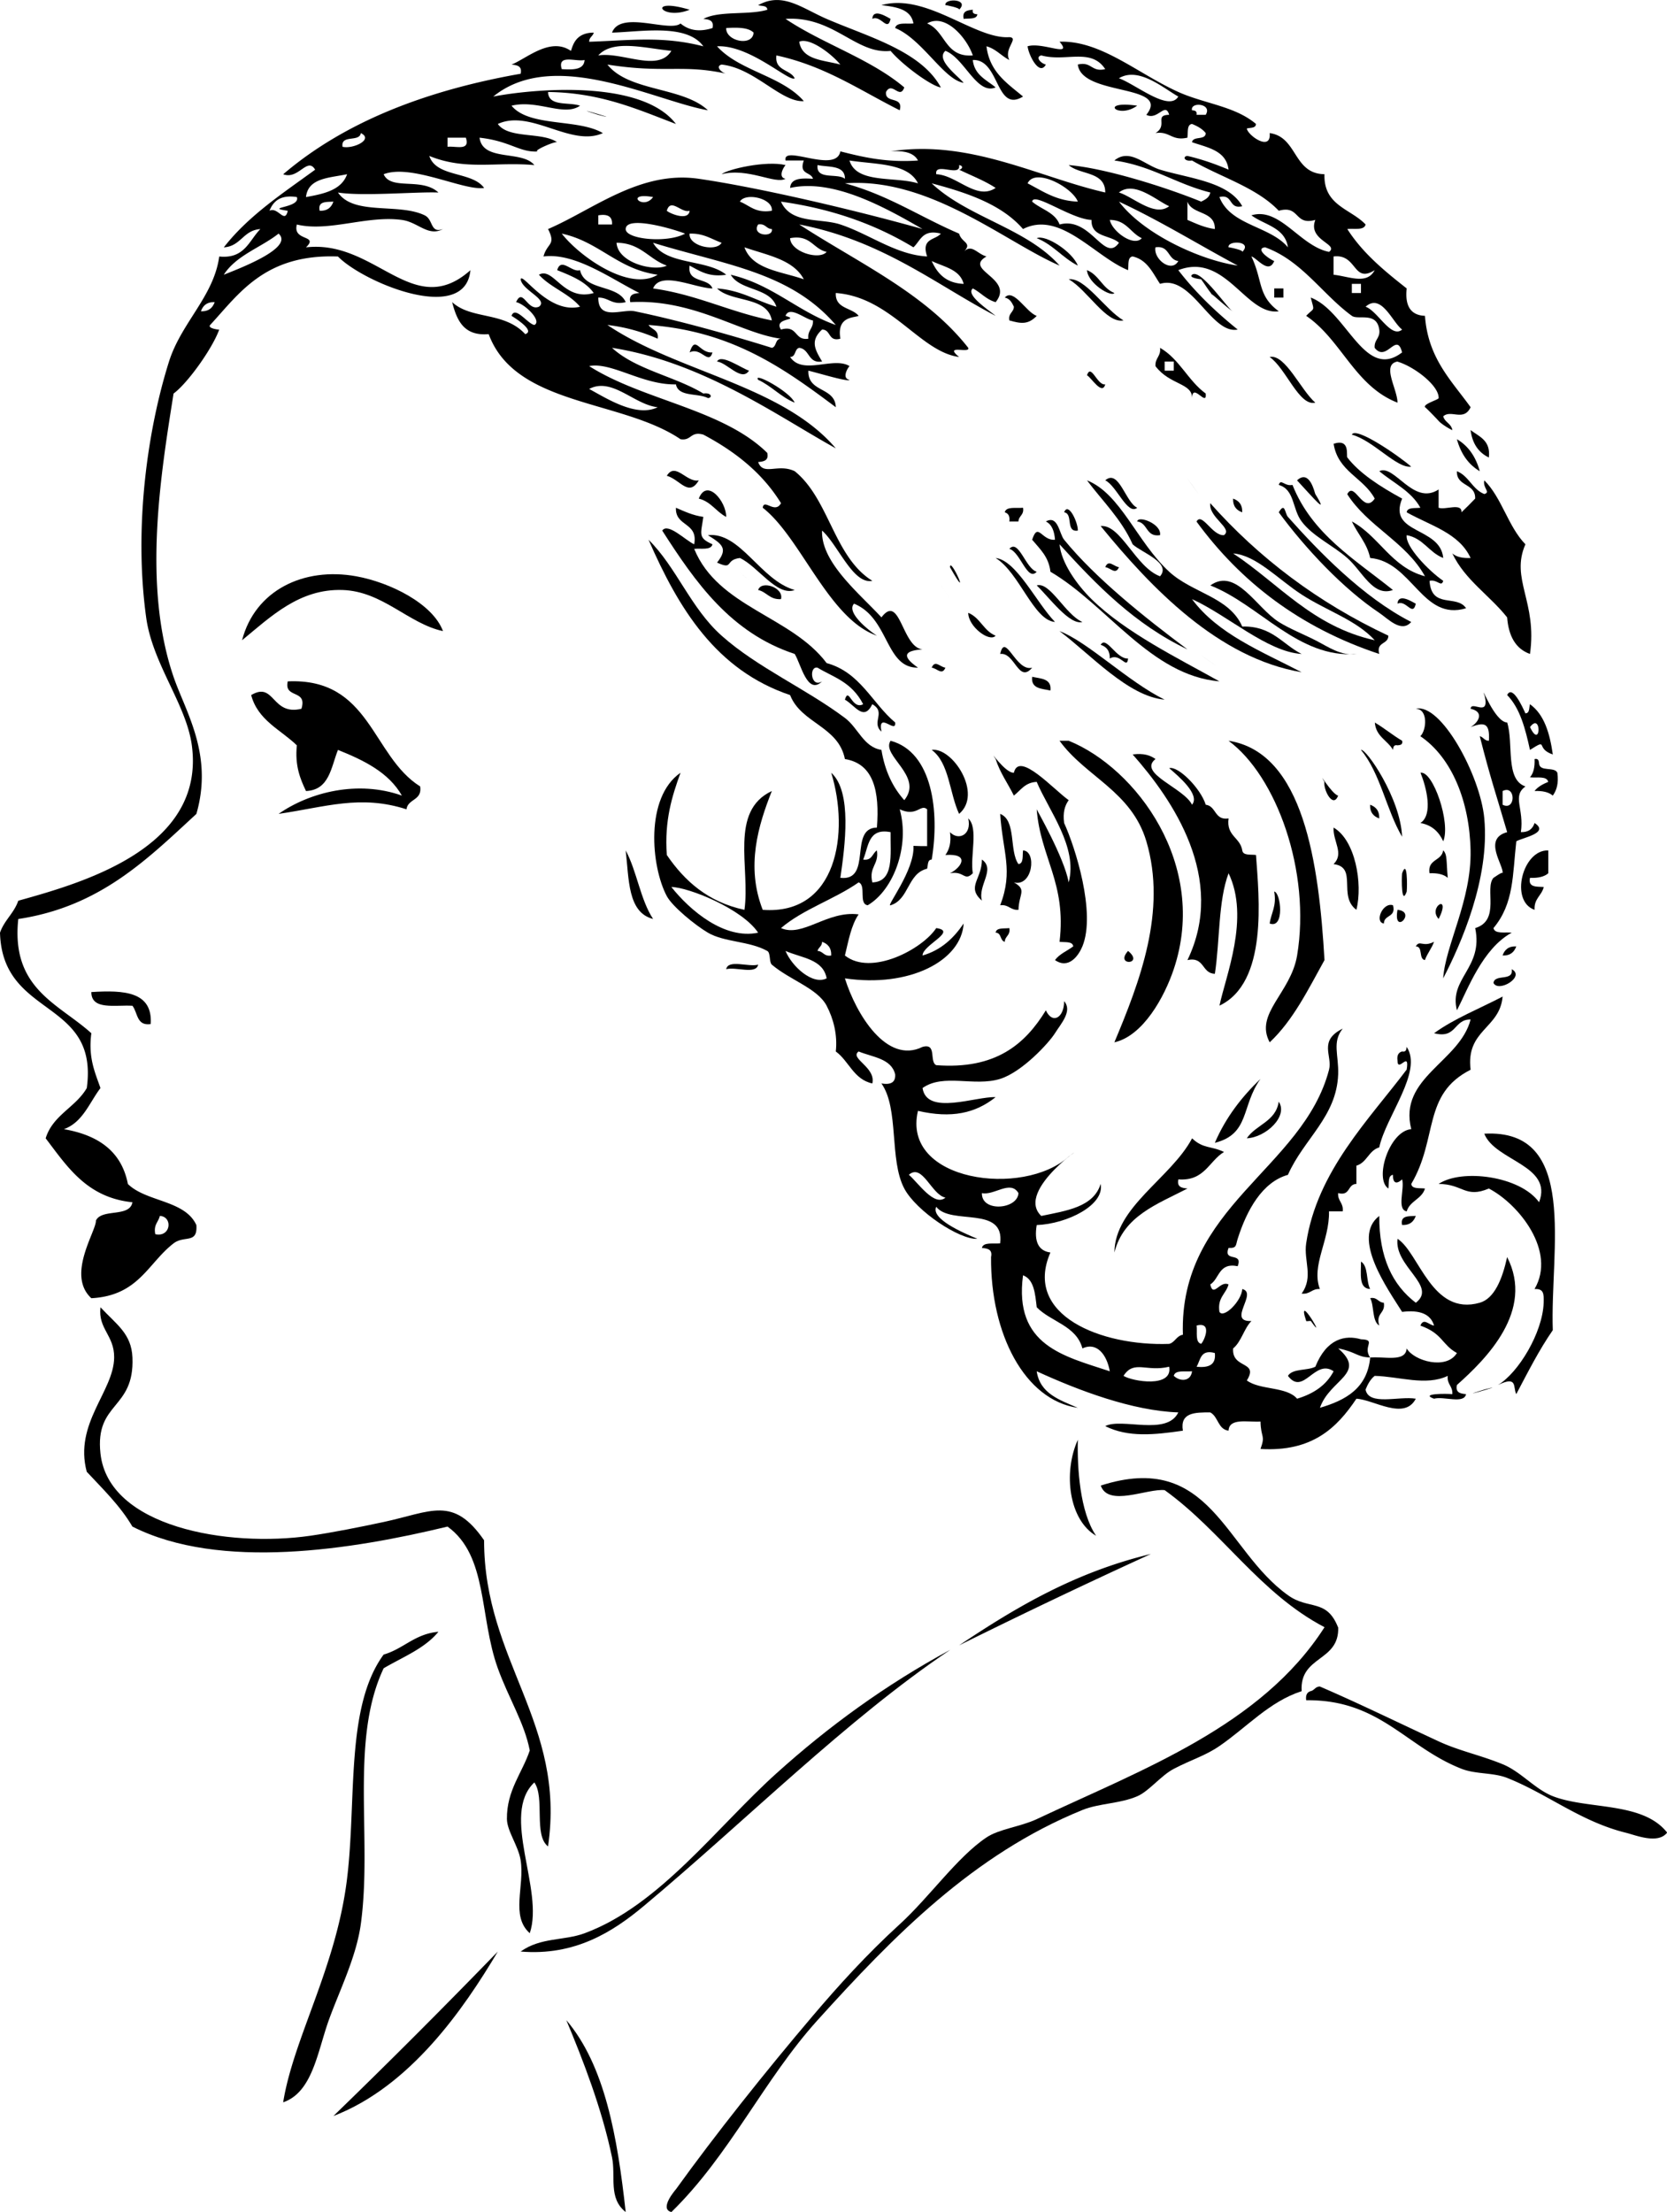
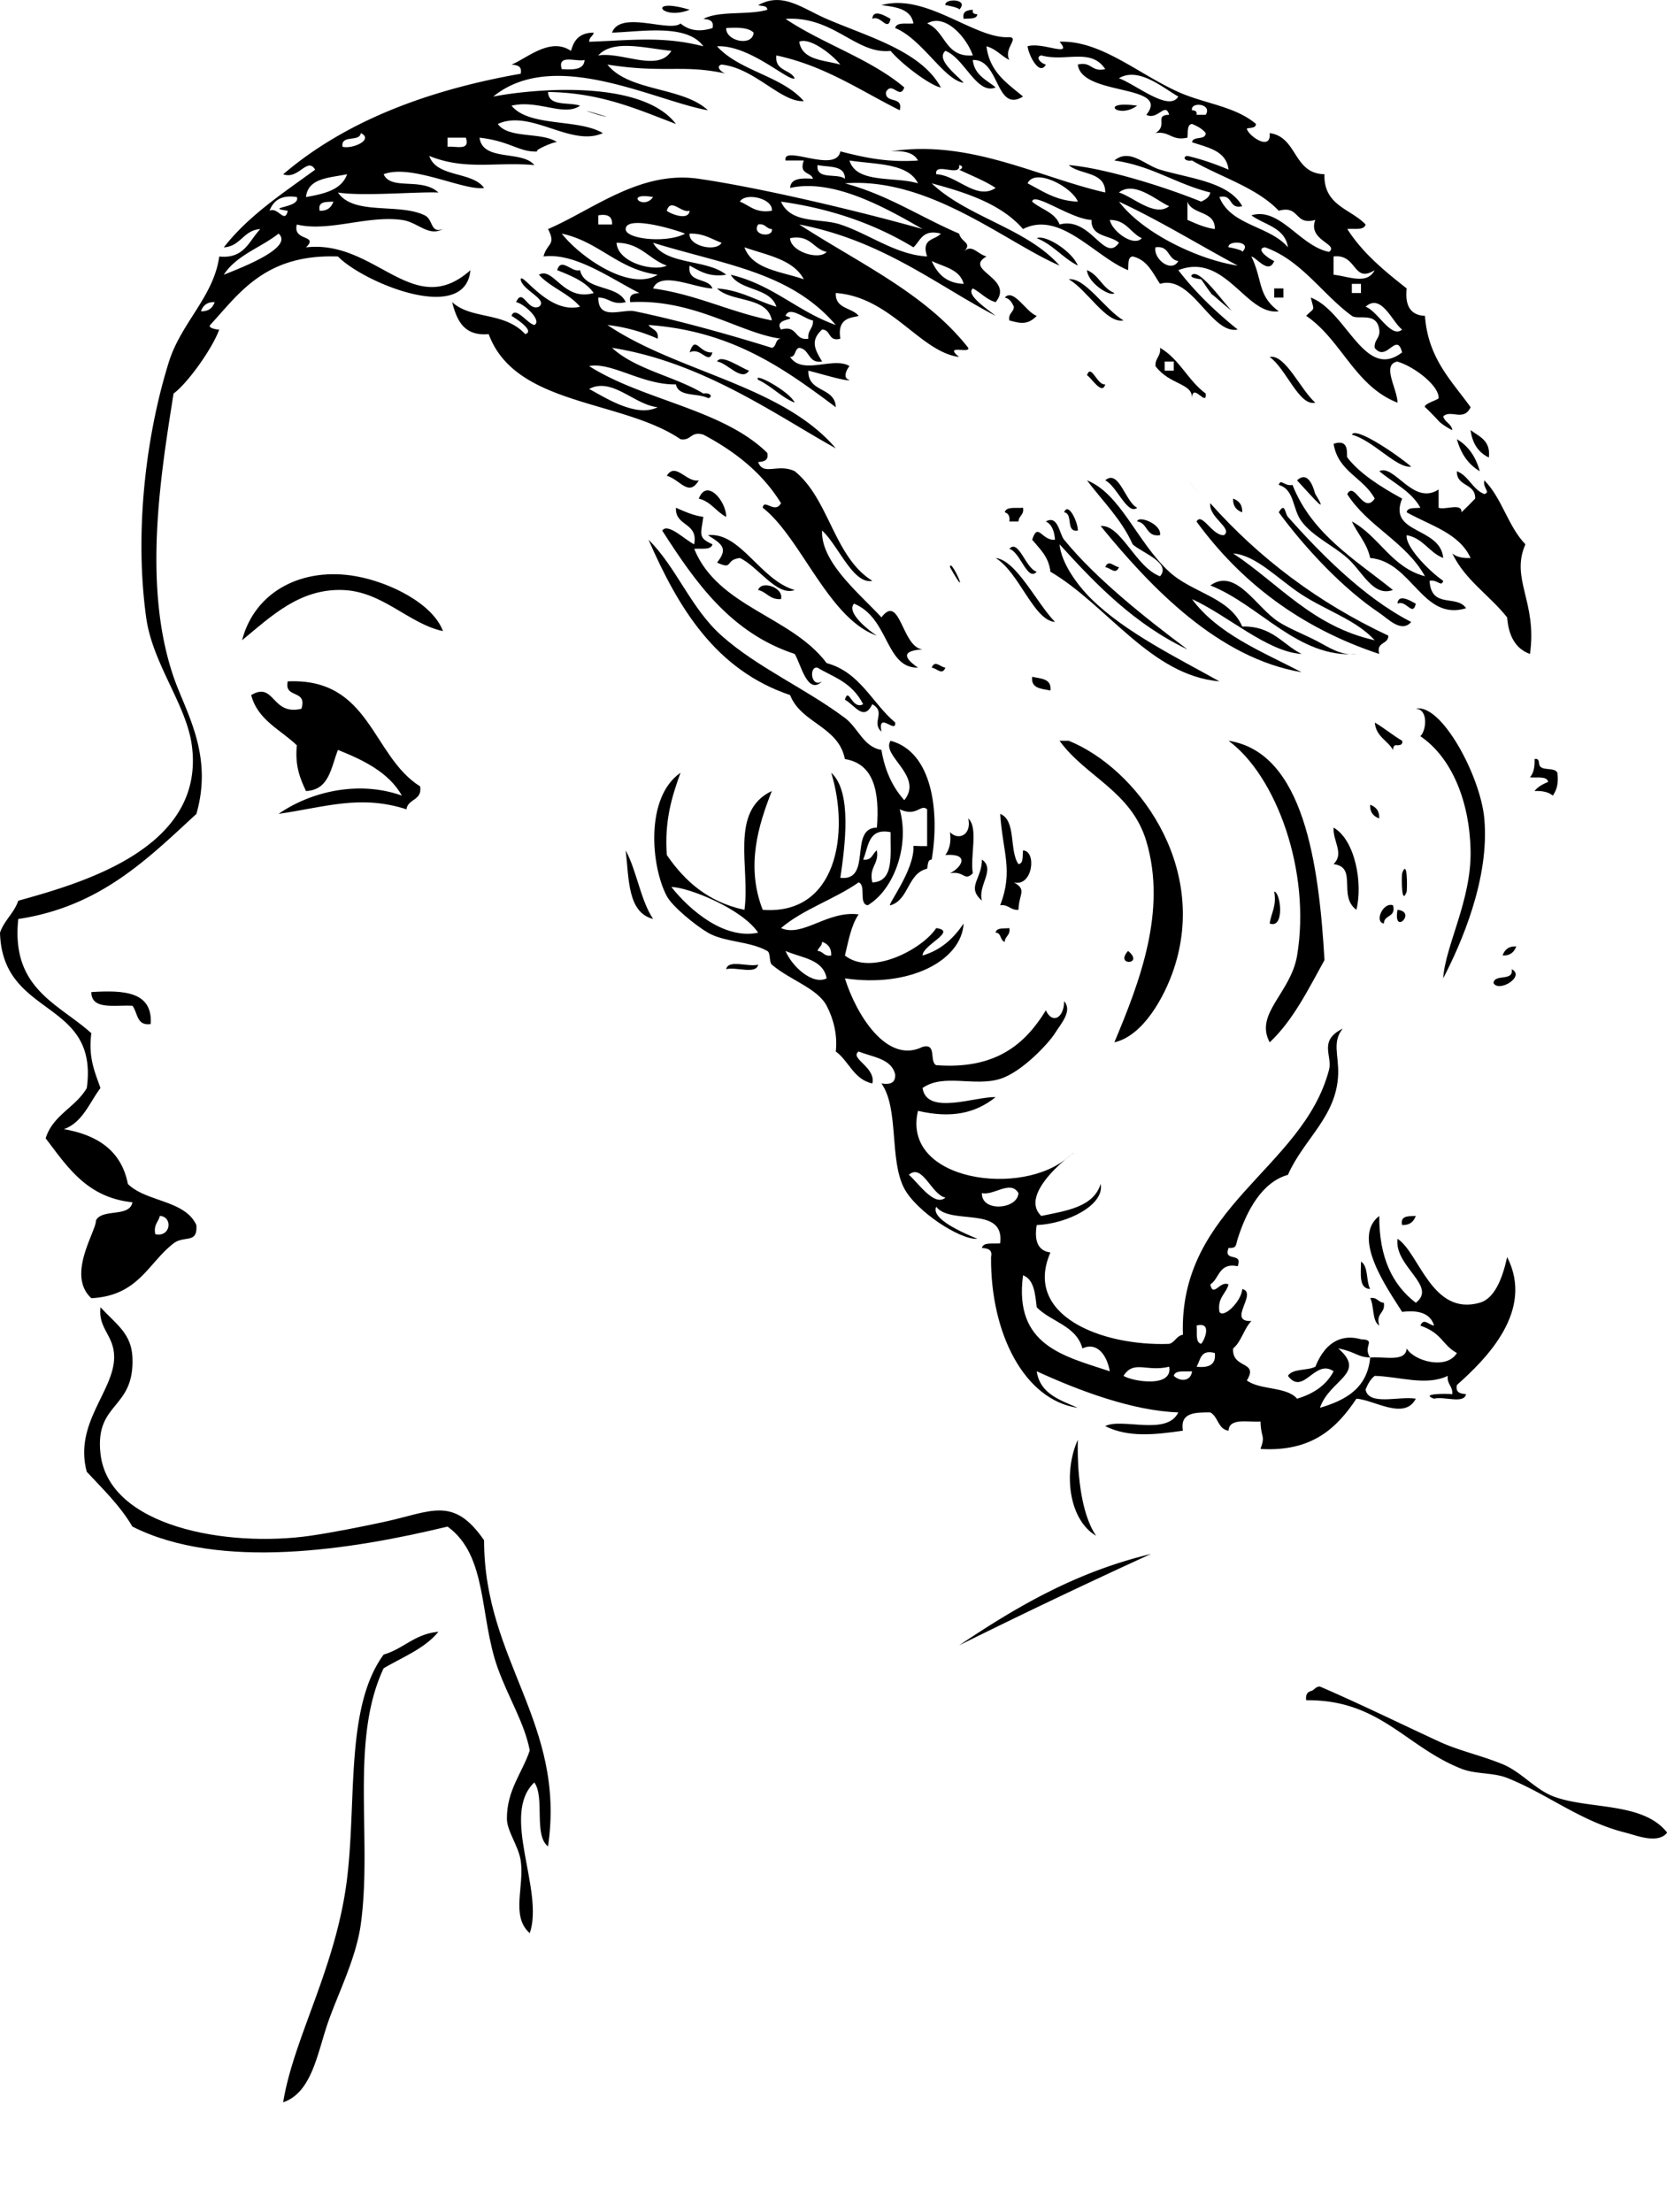
<svg xmlns="http://www.w3.org/2000/svg" viewBox="0 0 144.178 191.235">
  <g clip-rule="evenodd" fill-rule="evenodd">
    <path d="M81.767.446c-.111-.627 2.134-.553 1.185.396.152-.152-1.19-.423-1.185-.396zM59.646.842c-2.449.989-3.797-1.141 0 0zM83.347 1.632c-.145-.672.309-.745.791-.79-.074.336.152.373.394.396-.063.462-.721.332-1.185.394zM75.446 1.632c.06-.983 1.338-.116 1.58 0-.26 1.182-.843-.378-1.58 0zM98.356 9.137c-1.682 1.21-3.376-.484 0 0zM110.21 24.938h.79v.79h-.79v-.79zM127.19 37.183c.746.571 1.752.883 1.58 2.37-.89-.422-1.43-1.199-1.58-2.37zM126.01 37.973c.997.583 1.634 1.527 1.976 2.766-1-.585-1.64-1.529-1.98-2.766zM57.672 41.133c.753-1.23 1.715.618 2.765.396-.869 1.483-1.62-.075-2.765-.396zM62.807 44.688c-.869-.448-1.312-1.321-2.37-1.58.702-1.816 2.389.266 2.37 1.58zM106.65 43.108c.485.172.812.505.789 1.185-.48-.172-.81-.506-.79-1.185zM86.901 44.292c.122-.536.989-.327 1.58-.395.111.638-.373.68-.396 1.185h-.789c.065-.458-.087-.702-.395-.79zM95.592 49.033c.29-.704.719-.057 1.185 0-.29.703-.718.057-1.185 0zM38.314 54.563c-2.982-.64-5.212-3.443-8.688-3.555-3.715-.12-6.18 2.276-8.69 4.345 1.125-4.315 5.323-6.354 9.875-5.53 2.943.532 6.62 2.369 7.503 4.74zM117.32 56.538c-5.021.412-8.379-4.257-12.64-5.924 2.222-1.588 3.972 1.928 5.925 3.16.909.573 2.173 1.075 3.161 1.58 1.13.575 2.21 1.376 3.56 1.184zM67.547 51.798c-.984.061-1.224-.621-1.976-.79.286-.883 2.252-.192 1.976.79zM120.87 52.193c.06-.982 1.337-.116 1.58 0-.26 1.183-.84-.378-1.58 0zM80.582 57.723c.289-.704.718-.057 1.185 0-.289.703-.719.057-1.185 0zM89.271 58.513c.756.166 1.701.143 1.58 1.185-.753-.166-1.699-.143-1.58-1.185zM24.887 58.908c7.168-.322 7.246 6.445 11.454 9.084.187 1.241-1.063 1.044-1.186 1.976-4.004-1.289-7.021-.19-11.06.396 2.701-1.881 6.852-2.936 10.666-1.58-1.151-2.011-3.276-3.045-5.531-3.951-.6 1.508-.742 3.471-2.765 3.555-.509-1.07-.968-2.193-.791-3.95-1.404-1.36-3.371-2.157-3.95-4.345 2.043-1.214 1.747 1.811 4.346 1.185.54-1.724-1.529-.84-1.183-2.37zM122.45 61.278c2.166-.532 5.58 5.749 5.926 9.48.482 5.22-2.035 10.898-3.556 13.825.184-2.848 2.456-6.751 2.369-11.06-.083-4.203-1.608-8.023-4.344-9.875.54-.507.69-2.361-.4-2.37zM118.9 62.463c.831.487 1.541 1.094 2.371 1.58.072.336-.154.373-.396.395-.336-.073-.373.154-.396.395-.47-.836-1.48-1.147-1.57-2.37zM106.26 64.043c6.497 1.01 7.809 10.625 8.295 18.96-1.411 2.539-2.702 5.198-4.739 7.111-1.344-2.477 1.822-4.248 2.37-7.506 1.21-7.255-1.79-15.519-5.93-18.565zM91.642 64.043h.791c5.797 2.342 12.12 10.705 9.084 19.75-.81 2.412-2.651 5.763-5.135 6.321 2.19-5.225 4.558-11.356 2.765-17.381-1.295-4.34-5.265-5.579-7.508-8.69zM132.72 65.623c.336-.072.372.154.395.395.061.731 1.338.243 1.58.79.126.917-.063 1.517-.395 1.976-.353-.307-.893-.425-1.58-.396.289-.369.718-.599 1.185-.79-.122-.536-.988-.328-1.58-.396.31-.35.43-.89.4-1.579zM118.5 69.574c.485.172.81.505.789 1.185-.48-.173-.81-.507-.79-1.185zM86.506 70.364c1.416.559.761 3.19 1.58 4.344.463-.063.335-.72.396-1.185 1.201.047.845 3.178-.791 2.765 1.154.64.435.973.396 2.371-.708.05-.832-.483-1.58-.395 1.152-3.018.218-4.549-.001-7.9zM83.742 70.758c.906.805.143 3.28.396 4.74-.755.742-.716-.234-1.976 0 1.011-.501 1.763-1.731-.396-1.58.331-.458.521-1.058.396-1.974.739.775 1.902.228 1.58-1.186zM115.34 71.548c1.877 1.074 2.541 4.836 1.974 7.11-1.628-1.198.142-3.695-1.974-3.951.94-.926-.06-1.939 0-3.159zM54.116 73.523c.969 1.795 1.269 4.261 2.369 5.925-2.208-.556-2.08-3.448-2.369-5.925zM84.926 74.313c1.211.856-.379 2.223 0 3.555-1.365-1.207-.006-1.823 0-3.555zM121.27 75.498c.454-1.278.446 1.061.396 1.58-.46 1.279-.45-1.06-.4-1.58z" />
    <path d="M110.21 77.078c.571.096.918 3.251-.395 2.765.12-.927.62-1.482.39-2.765zM120.48 78.264c.289 1.078-.785.794-.789 1.58-.84-.125-.09-1.873.79-1.58zM120.87 78.659c1.71.164-.41 2.292 0 0zM86.111 80.633c.063-.463.72-.333 1.186-.395.111.637-.374.68-.396 1.185-.428-.097-.268-.785-.79-.79zM131.14 81.819c-.172.485-.505.811-1.185.79.17-.486.5-.812 1.18-.79zM97.566 82.213c1.461 1.198-1.199 1.331 0 0zM62.807 83.793c.169-.883 1.947-.16 2.765-.395-.171.884-1.947.161-2.765.395zM130.75 83.793c1.205.639-1.159 2.055-1.58 1.186.1-.814 1.75-.095 1.58-1.186zM7.9 85.769c2.81-.177 5.318-.052 5.135 2.766-1.239.185-1.113-.994-1.58-1.581-1.493-.088-3.561.401-3.555-1.185zM122.45 105.12c-.172.486-.505.811-1.185.789-.18-.84.57-.75 1.19-.79zM117.71 109.07c.654.398.43 1.677.791 2.37-1.01-.04-.78-1.32-.79-2.37zM118.5 112.23c.638-.111.68.373 1.185.396.162.952-.722.858-.396 1.976-.64-.41-.42-1.68-.78-2.38zM8.689 113.02c1.396 1.498 2.681 2.281 2.766 4.344.187 4.525-3.253 3.814-2.766 8.296.692 6.356 10.992 8.146 18.17 7.11 1.858-.268 4.32-.756 6.322-1.186 4.124-.884 6.008-2.298 8.688 1.58-.008 10.431 7.092 15.793 5.53 26.466-1.265-.972-.253-4.224-1.185-5.53-2.957 2.799.876 9.291-.395 13.035-1.677-1.491-.431-4.055-.791-6.319-.194-1.229-1.173-2.506-1.185-3.556-.024-2.482 1.327-3.983 1.976-5.925-.458-2.384-1.834-4.524-2.765-7.11-1.614-4.481-.849-9.717-4.347-12.245-8.23 1.991-19.676 3.828-27.255 0-1.073-1.823-2.555-3.239-3.95-4.74-1.117-4.185 2.342-6.944 2.371-9.876.022-1.92-1.404-2.48-1.184-4.34zM93.222 124.48c-.062 2.402.172 6.239 1.58 8.295-2.347-1.36-2.872-5.44-1.58-8.3z" />
-     <path d="M115.74 140.68c.112 3.009-3.354 2.438-3.159 5.529-2.786.895-4.723 3.104-7.109 4.741-1.259.862-2.329 1.13-3.951 1.974-1.105.576-2.138 1.929-3.16 2.371-1.483.643-3.321.608-4.739 1.186-9.42 3.824-16.34 10.904-22.91 18.17-4.666 5.158-7.561 11.628-12.642 16.59-1.103-.268.366-1.934.396-1.975 3.378-4.693 7.768-10.211 11.851-15.011 2.183-2.567 4.627-5.275 7.504-7.899 2.565-2.339 4.962-5.805 7.506-7.506 1.089-.728 2.951-.924 4.345-1.58 9.143-4.305 19.411-8.048 24.886-16.59-5.617-2.941-8.851-8.265-13.825-11.85-1.509-.164-4.877 1.484-5.529-.396 9.517-3.062 10.702 5.572 16.195 9.481 1.78 1.29 3.34.26 4.33 2.78z" />
    <path d="M99.541 134.35a577.011 577.011 0 00-16.59 7.9c4.885-3.27 10.007-6.32 16.59-7.9zM37.921 141.07c-1.18 1.454-3.084 2.184-4.739 3.16-2.951 6.246-.96 14.696-1.976 22.121-.391 2.85-1.868 5.799-2.767 8.295-.986 2.746-1.406 6.238-3.948 7.109.896-5.568 4.597-11.674 5.528-19.355.831-6.842-.151-14.836 3.162-19.355 1.736-.5 2.684-1.79 4.74-1.97zM144.18 158.45c-.804 1.012-2.722.205-3.556 0-3.927-.971-6.752-3.344-10.271-4.74-1.201-.477-2.713-.305-3.949-.791-4.816-1.89-7.062-5.994-13.431-5.925-.063-.459.087-.702.396-.79.32-.074.394-.396.789-.395 3.401 1.465 6.82 3.143 10.271 4.74 1.796.831 3.58 1.177 5.531 1.975 1.587.65 2.782 2.146 4.345 2.766 3.04 1.18 7.76.45 9.88 3.14zM67.94 1.632c3.232 2.166 7.346 3.453 10.271 5.925-.387 1.106-1.054-.574-1.58.396-.117 1.038 1.533.31 1.185 1.58-3.423-1.71-6.441-3.828-10.664-4.741-.167 1.352 1.183 1.187 1.58 1.976-.455.369-3.874-2.91-6.715-2.765 1.933 2.148 5.612 2.551 7.504 4.74-1.971.121-4.248-2.856-7.109-3.16-.555.14-.033.696.396.79-3.748-.837-5.316-.006-10.271-.79 1.861 2.353 6.516 1.912 8.689 3.951-4.581-.804-13.304-5.471-18.564-1.185 3.311-.643 12.807-1.56 15.8 2.37-3.34-1.268-6.507-2.71-11.061-2.765.031 1.286 1.791.843 2.766 1.185-1.393.979-3.648-.551-5.925 0 1.551 1.873 5.751 1.095 7.899 2.37-2.75 1.241-6.246-2.103-9.084-.79.931 1.307 3.813.662 5.134 1.58-.173-.125-2.398.861-1.58.79-1.657.144-2.417-.886-5.136-1.185.273 2.098 3.683 1.058 4.741 2.37-3.318-.303-5.948.483-9.086-.79.623 1.88 3.695 1.309 4.74 2.765-1.731.272-6.307-2.109-8.688-1.185.635 1.433 3.285.237 4.739 1.58-1.882-.079-6.544.344-8.69 0 1.361 2.013 5.269.882 7.505 1.975.763.374.456 1.583 1.579 1.186-1.299.685-2.141-.597-3.553-.79-3.025-.412-6.319 1.059-9.087.396-.392 1.481 1.94.861.791 1.975 6.037-.7 9.262 6.384 14.22 1.975-.445 4.734-9.266 1.059-11.455-1.185-6.341-.24-8.581 3.256-11.06 5.925-.23.297.782.415.789.395-.583 1.614-2.69 4.592-3.949 5.53-1.099 6.956-2.703 16.594 0 24.491 1.037 3.029 3.459 6.704 1.974 11.851-4.251 3.91-8.312 8.012-15.404 9.085-.646 6.044 3.486 7.31 6.32 9.875-.28 2.122.312 3.375.789 4.739-.965 1.272-1.522 2.955-3.16 3.555 2.917.508 4.975 1.873 5.531 4.74 1.594 1.565 4.938 1.381 5.924 3.555.117 1.659-1.04.859-1.974 1.58-2.226 1.719-3.017 4.52-7.11 4.74-2.186-2.008.434-5.804.396-6.715.515-1.064 2.913-.244 3.159-1.58-3.939-.406-5.625-3.064-7.506-5.529.617-2.017 2.595-2.674 3.556-4.346 1.06-7.756-7.301-6.009-7.505-13.43.368-1.08 1.212-1.685 1.58-2.765 5.482-1.53 16.203-4.524 15.011-13.43-.478-3.551-3.396-7.035-3.95-11.061-1.087-7.89.141-16.313 1.975-22.12 1.062-3.367 3.875-5.638 4.345-9.085 2.199.224 2.573-1.377 3.556-2.37-1.489.093-1.672 1.487-3.16 1.58 2.131-2.74 5.082-4.661 7.899-6.715-.675-1.151-1.437.895-2.764.395 5.257-4.486 12.253-7.232 20.539-8.69.146-.671-.307-.745-.789-.79 1.317-.537 3.363-2.413 5.135-1.185.173-.457.378-1.574 1.975-1.58-.074.32-.396.394-.395.79 3.531-.116 6.354-.518 9.875.395-1.424-1.993-5.406-1.252-7.899-1.185.729-1.964 4.972.006 5.925-.79.852.708 1.814.693 2.765.395.146-.672-.308-.745-.79-.79 1.371-.735 3.907-.305 5.529-.79-.01-.384-.482-.306-.789-.396 2.101-1.185 3.785.261 5.925 1.186 3.613 1.56 8.163 2.771 9.875 5.925-.821-.111-3.319-1.938-4.345-3.16-3.004.324-4.911-3.04-9.089-2.767zm-44.633 16.59c.734-.377 1.319 1.183 1.58 0-2.126-.306 1.136-.228.788-1.185-1.397-.212-2.034.335-2.368 1.185zM65.176 2.817c-.466-.455-1.396-.447-2.369-.395-.046 1.155 2.308 1.626 2.369.395zm3.951.79c.246 1.596 2.105 1.581 3.555 1.975-.789-.955-2.671-2.37-3.555-1.975zM51.745 4.792c2.088-.33 5.186 1.491 6.32-.395-2.34-.24-5.05-1.01-6.32.395zm-3.159 1.185c.98.058 1.917.073 1.975-.79-.748.175-2.38-.538-1.975.79zm-18.96 6.715c.916.212 2.723-.639 1.58-1.185-.107.814-1.751.094-1.58 1.185zm9.084 0c.701-.09 1.979.398 1.58-.79h-1.58v.79zm-12.244 4.345c1.564-.279 3.076-.609 3.554-1.975-1.519.324-3.378.308-3.554 1.975zm1.184 1.185c.68.021 1.013-.304 1.185-.79-.62.038-1.369-.053-1.185.79zm-8.295 5.53c1.742-.688 6.052-2.373 4.74-3.555-1.546 1.219-3.659 1.871-4.74 3.555zm-1.975 3.16c.68.021 1.013-.304 1.185-.79-.678-.021-1.013.305-1.185.79zM13.431 106.7c1.347.298 1.54-1.509.395-1.58-.125.54-.562.76-.395 1.58zM87.297 3.212c.881.059-.513.996 0 1.975-.699-.355-1.153-.954-1.976-1.185.265 2.239 1.804 3.201 3.16 4.345-2.39 1.456-1.999-3.258-4.344-3.16.138 1.309 1.183 1.713 1.974 2.37-1.621.688-2.707-2.551-4.345-3.16-.862.76 1.025 2.112 1.58 2.765-1.714-.267-3.585-3.784-5.925-4.74.122-.536.988-.328 1.58-.395C78.789.789 77.527.604 76.234.446c3.872-1.098 8.088 2.97 11.063 2.766zm-3.159 1.58c-.502-1.484-2.354-3.689-3.951-2.764 1.6.637 1.522 2.952 3.951 2.764z" />
    <path d="M120.87 31.257c-1.41.257-.015 2.349 0 3.555-3.7-1.434-4.841-5.429-7.9-7.505.731-.761.724-.312.396-1.58 3.115 1.169 4.656 7.241 7.9 4.74-.472-1.857-1.352.916-2.371-.395-.062-.707.503-.836.396-1.581-.225-1.569-1.836-.797-2.369-1.185-2.545-1.849-4.34-4.794-7.506-5.925-.938.117.438 1.068.79 1.185-.483 1.196-1.507-.279-1.975-.395 1.008 2.114.516 3.375 2.369 4.74-2.831.402-4.613-5.13-8.689-3.555 1.488 1.935 3.24 3.606 5.136 5.135-2.289.445-3.981-4.793-6.716-3.95-.638-.941-1.086-2.073-2.37-2.37-.463.064-.333.72-.396 1.185-2.887-1.169-5.878-5.189-9.085-3.555-1.835-2.115-4.775-3.125-7.899-3.95 3.109 2.947 8.226 3.887 11.06 7.11-4.696-2.029-11.277-7.669-18.565-7.11 3.736 1.003 6.55 2.93 9.875 4.346.22.805 1.189.774.396 1.58.699-.734 1.153.171 1.975.395-2.062 1.188 2.466 1.881.79 3.95-.821-.231-1.276-.83-1.974-1.185-.648.546 1.312 1.825 1.974 2.37-5.002-2.591-9.755-6.514-16.984-7.9 5.106 3.32 10.912 5.941 14.615 10.665.2.532-2.18-.345-.791.79-3.38-.44-5.88-5.178-10.664-5.531-.068 1.384 1.389 1.244 1.975 1.976-.448.183-1.904.046-1.58 1.975-1.078.288-.795-.785-1.581-.791-1.08.99-.58 1.776 0 2.765-1.239.187-1.043-1.063-1.974-1.185-.43.097-.269.785-.791.79 1.075 1.621 3.74-.07 5.136.79-.273.318-.614 1.082 0 1.185-.104.207-2.58-.557-3.556-.79-.074 1.917 2.307 1.381 2.371 3.16-4.446-3.323-8.948-6.589-16.195-7.109.256.402.908.408.789 1.185a14.812 14.812 0 00-4.345-1.185c6.049 4.089 15.086 5.189 19.751 10.665-5.006-2.766-11.494-7.466-19.355-8.69 2.058 1.892 5.439 2.46 7.899 3.95.706-.111.811.373.395.395-.862-.455-2.555-.078-2.765-1.185-2.9.063-5.576-1.961-7.505-1.58 4.666 2.97 11.558 3.715 15.404 7.505.146.671-.307.745-.789.79.447 1.231 1.694.092 3.16.79 2.992 2.404 3.385 7.411 6.715 9.479-1.663.337-2.954-3.096-4.346-4.345-.111 2.75 3.24 5.448 5.135 7.505 1.619-2.136 1.765 2.595 3.556 2.766-1.217.087-2.104.393-.396 1.58-2.843.047-2.479-4.284-5.528-5.53-.693.719 1.157 2.246 1.975 2.765-4.188-1.456-6.569-8.489-9.875-11.06.109-.83 1.055.572 1.58-.395-1.605-2.609-3.962-4.466-6.716-5.926-1.116-.326-1.023.557-1.975.396-5.104-3.454-14.281-2.836-16.591-9.085-2.161.187-2.753-1.197-3.16-2.766 1.662 1.533 4.491.789 6.32 2.766.864-.268-.749-1.312-1.185-1.58.312-.908 1.381.68 1.975.79.686-.333-.794-1.809-1.579-1.976.591-1.305.966.821 1.974.396.852-.623-1.456-1.414-1.58-2.37.125-.659 2.398 3.041 5.136 2.37-.957-1.149-2.556-1.658-3.556-2.765 1.269-.725 2.118 2.346 4.74 1.58-.711-1-1.938-1.484-3.16-1.975.336-1.158 1.272.236 1.976 0 .414 1.824 3.266 1.211 3.95 2.765-1.207.285-1.44-.403-2.371-.395-.016 2.052 2.078.961 3.16 1.185 3.681.76 8.279 2.043 11.851 3.161.43-.098.269-.786.791-.79-3.467-.446-7.525-3.466-13.035-3.161-.146-.672.307-.745.789-.79-2.457-1.224-5.539-3.503-8.295-3.16.324-1.206 1.11-.948.395-2.37 3.895-1.672 7.952-5.087 13.036-4.345 5.337.779 13.713 2.756 19.354 4.345-3.29-1.901-7.742-4.377-11.455-3.555.058-.863.995-.848 1.976-.79-.171-.62-1.243-.338-.791-1.58h-1.58c-.289-1.424 4.364 1.169 4.741-.79 1.992.509 4.021.981 6.714.79-.363-.689-1.234-.872-2.369-.79 6.855-1.06 12.775 2.234 18.565 3.555.007-1.85-2.187-1.499-3.159-2.37 3.044.25 8.175 1.829 11.455 3.16.351-.175.706-.347.789-.79-2.953-.733-5.06-2.313-8.295-2.765 1.324-1.088 2.598.38 3.95.79 2.53.768 5.938 1.034 7.109 3.161-1.215.294-.759-1.085-1.974-.791.954 2.468 4.365 2.481 5.925 4.345-.253-1.723-2.024-1.926-3.16-2.766 2.465-.747 4.187 2.655 6.715 3.161.896-.67-1.877-.994-1.185-2.766-1.839.521-1.323-1.312-3.161-.79-1.928-2.021-5.007-2.893-7.505-4.345-.706.112-.81-.373-.396-.395 1.284.296 2.445.715 3.556 1.185-.196-1.647-1.786-1.901-3.16-2.37.09-.57 1.18-.138 1.185-.79-.289-.369-.719-.599-1.185-.79-.463.063-.333.72-.396 1.185-1.369.317-1.518-.589-2.765-.395 1.116-.677-.146-1.554 1.185-1.58-.336-1.159-.993.513-1.975 0 2.174-2.692-5.602-1.585-5.925-4.346 1.209-.286 1.162.682 2.37.396-1.23-1.873-3.423-.6-5.53-1.186-.553.14-.034.696.396.79-.562 1.039-1.501-.832-1.58-1.58 1.296-.394 3.975 1.032 2.765-.395 3.579-.119 6.731 2.746 10.271 4.346 2.252 1.016 4.899 1.224 6.715 2.765-.011.384-.483.307-.79.395.072.593 2.128 2.041 1.976.395 2.427.337 2.015 3.514 4.739 3.555-.09 2.724 2.279 2.988 3.556 4.346-.122.536-.988.327-1.58.395 1.334 2.089 3.22 3.627 5.136 5.135-.158 1.475.314 2.318 1.58 2.37.265 3.684 2.3 5.6 3.948 7.899-.595 1.266-1.703.173-2.369.79.141.52.696.622.789 1.186-.088-.008-.909-.478-1.185-.79-.225-.257-1.229-1.281-1.184-1.186-.139-.296 1.174-.644 1.184-.79.04-1.081-2.14-2.748-3.59-3.159zM67.547 17.432c.877 1.963 3.41 1.405 5.135 1.976 2.518.833 4.792 2.615 7.505 2.765-.542-1.595.709-1.399 1.185-1.975-1.59-.406-1.755.614-2.369 1.185-3.2-1.937-6.952-3.32-11.456-3.951zm5.925-3.555c.607 2.027 3.91 1.356 5.924 1.975-.864-1.769-3.642-1.624-5.924-1.975zm15.405 1.975c1.307.668 2.443 1.507 4.345 1.58-.495-1.261-3.708-2.966-4.345-1.58zm13.033-7.505c-1.272-.712-3.432-2.612-5.136-1.58 1.455.521 4.336 2.938 5.136 1.58zm1.58 1.58h.789c.614-.972-1.341-1.161-1.185-.395.24.022.46.059.39.395zm-30.414 5.53c.013-1.198-1.386-.984-2.369-1.185-.145 1.329 1.711.659 2.369 1.185zm7.9-.395c1.781.076 3.479 2.3 5.136 1.185-.952-.628-2.098-1.062-3.16-1.58.22.002.448-.32 0-.395.177 1.1-2.153-.31-1.976.79zm20.144 2.766c-1.103-.492-3.01-2.237-4.345-1.186 1.227.37 3.088 2.16 4.345 1.186zm-9.478 1.58c2.7-.729 3.875 3.397 5.135 1.58-.757-.692-2.432-.465-2.37-1.976-1.762-.059-5.02-2.469-5.136-1.58.776.673 1.975.923 2.371 1.976zm15.408 3.554c-3.432-1.836-6.677-3.857-10.271-5.53 2.164 2.839 7.051 5.057 10.271 5.53zm-4.35-3.95c.739.315 1.447.66 2.371.79.033-1.615-1.958-1.203-2.371-2.37v1.58zm-3.948 1.58c-.991-.458-1.322-1.574-2.766-1.58.2 1.009 2.086 2.362 2.766 1.58zm8.688 1.186c.95-.95-1.296-1.023-1.185-.396-.01-.027 1.33.244 1.18.396zm-5.53.789c-.933-.122-.734-1.372-1.976-1.185-.19 1.02 1.396 2.24 1.976 1.185zm13.43-.395v1.58c1.327.139 2.879.897 3.554-.395-1.89 1.192-1.5-1.433-3.55-1.185zm-31.993 2.37c-.325-1.255-1.696-1.464-2.765-1.975.492 1.088 1.244 1.916 2.765 1.975zm33.573.79h.789v-.79h-.789v.79zm4.35 3.16c-.843-.622-1.789-3.192-3.16-1.975 1.07.389 2.2 2.78 3.16 1.975zM56.485 17.037c-2.53-.456-.866 1.207 0 0zm10.271 1.185c.124-1.077-2.295-1.613-2.765-.79.854.331 1.347 1.023 2.765.79zm-7.11 0c-.702.236-1.64-1.158-1.974 0 .239.228 1.872.924 1.974 0zm-7.901 1.186h1.187c.05-.71-.393-.925-1.187-.791v.791zm2.371.394c-.018.894 3.599 1.243 5.136.396-1.172-.457-5.111-1.574-5.136-.396zm12.64 0c-.505-.021-.546-.506-1.185-.395-.614.972 1.343 1.162 1.185.395zm5.531 8.296c-3.935-4.58-9.514-5.177-15.802-7.11 1.075 1.954 4.661 1.395 6.321 2.765-1.546.229-2.293-.34-3.161-.79-.23 1.547 1.625 1.008 1.976 1.975-1.524-.031-4.496-1.562-5.136 0 3.812.533 6.645 2.047 10.271 2.765-.386-2.115-3.472-1.532-4.739-2.765 2.083.155 3.405 1.071 5.135 1.58-.555-1.685-3.126-1.351-3.95-2.765 3.623.852 5.776 3.177 9.085 4.345zm-15.406-4.346c-3.474-.476-5.044-2.856-8.295-3.555 1.548 1.988 5.863 5.045 8.295 3.555zm5.53-2.764c-.877-.308-1.541-.83-2.766-.79-.124 1.076 2.297 1.612 2.766.79zm9.085.79c-1.188-.261-1.379-1.519-3.16-1.186.034 1.176 2.517 1.93 3.16 1.186zm-13.824 1.184c-1.558-.549-2.254-1.96-4.347-1.975.105 1.751 3.258 2.52 4.347 1.975zm11.849 1.185c-.908-1.725-3.184-2.083-5.134-2.765.702 1.93 3.185 2.08 5.134 2.765zm-1.974 4.345c1.476-.422 1.125.981 2.369.791-.089-.747.445-.872.396-1.581-.639-.066-2.036-1.325-2.371-.395 1.345.422-1.098.124-.394 1.185zm-10.666 6.715c-2.031-.214-3.943-2.629-5.925-1.58 1.461.787 4.079 2.492 5.925 1.58zM51.745 9.927c-3.195-1.008 2.612.686 0 0z" />
    <path d="M89.666 20.592c.751-.337 3.063 1.137 3.556 2.37-1.314-.661-2.138-1.811-3.556-2.37zM94.013 23.357c1.038.408 1.329 1.566 2.369 1.975-.285.386-2.296-.842-2.369-1.975zM92.433 24.147c1.394-.199 3.151 2.633 4.739 3.555-1.497.302-3.133-2.654-4.739-3.555zM103.89 24.147s-1.137-.118-.791-.395c.767-.613 3.314 3.304 3.556 3.16-.144.085-2.852-2.456-1.58-1.185-.47-.459-.88-1.179-1.19-1.58zM86.901 25.728c.759-.861 1.855 1.282 2.765 1.58-.747.783-1.384.673-2.369.395-.112-.637.373-.68.394-1.185-.173-.352-.345-.707-.79-.79zM59.646 30.468c.51-1.583.818.108 1.976 0-.337 1.158-.994-.514-1.976 0zM99.937 31.653c-.05-.709.484-.833.396-1.58 1.673.958 2.424 2.843 3.949 3.95.122 1.234-1.141-1.004-1.185.395.04-1.314-1.93-1.123-3.163-2.765zm.793-.396v.79h.79v-.79h-.79zM109.81 30.863c1.343-.28 2.679 2.842 3.95 3.95-1.4.339-2.54-2.98-3.95-3.95zM62.017 31.257c.34-.693 2.057.545 2.764.79-.638.992-1.9-.701-2.764-.79zM94.013 32.442c.356-1.07.882.903 1.579.79-.27.983-1.203-.584-1.579-.79zM65.571 32.837c-.492-.736 2.768 1.023 3.16 1.975-1.214-.497-1.988-1.434-3.16-1.975zM116.92 37.577c.318-.729 3.957 1.752 5.135 2.766-1.25.18-3.26-2.259-5.14-2.766zM116.53 42.713c.617-1.185 1.384 1.829 2.369.395-.96-1.806-3.189-2.341-3.554-4.741 1.471-.48 1.067 1.034 1.185 1.186 1.064 1.377 2.812 2.501 4.74 3.555-1.273 3.092 3.304 2.399 3.555 5.134-1.234-.477-1.718-1.705-3.159-1.975-.156.959 1.904 3.088 3.159 3.95-.172.586-.506-.156-1.185 0 .162 2.469 2.355 1.142 3.16 2.37-3.785 1.147-4.656-4.03-8.295-4.346-.277-1.303-1.09-2.07-1.58-3.16 2.385 1.302 3.405 3.966 6.32 4.741-1.65-2.978-4.94-4.289-6.73-7.109z" />
    <path d="M119.29 40.738c1.31-.653 2.935 3.023 5.135 1.58v1.58c.574.216 2.042-.462 1.976.395.403-.386.799-.78 1.185-1.185.045-1.362-1.625-1.008-1.58-2.37 1.04.408 1.331 1.566 2.371 1.975.585-.172-.156-.506 0-1.185 1.521 1.507 2.057 3.998 3.556 5.529-1.323 3.007 1.04 4.968.394 9.48-1.262-.45-1.85-1.573-1.976-3.16-1.51-1.913-3.634-3.211-4.74-5.53.353.307.893.424 1.58.395-.991-2.168-3.507-2.812-5.528-3.95.063-.463.72-.333 1.185-.395-.79-1.441-2.33-2.136-3.55-3.159zM95.197 45.478c1.747-.159 3.017 3.562 5.135 4.346 1.012-1.166-1.611-2.058-2.37-2.766-.976-2.183-2.596-3.724-3.949-5.529 2.918 1.155 4.318 5.331 7.108 7.899 2.021 1.859 5.214 2.182 6.32 4.74 2.573-.071 3.469 1.537 5.136 2.37-2.982-.182-6.395-3.346-9.48-4.74 2.24 3.025 6.018 4.517 9.48 6.32-7.21-1.221-13.002-7.278-17.383-12.64z" />
    <path d="M95.592 41.528c1.179-1.024 1.756 1.914 2.765 2.37-.842.687-1.773-1.897-2.765-2.37zM103.1 41.923c-1.41-1.967 1.73 2.429 0 0zM112.18 41.528c1.105-1.009 1.528 1.103 1.58 1.185 1.19 1.938-.09.425-1.58-1.185zM110.6 41.923c.174-.586.506.156 1.186 0 1.68 4.246 5.402 6.447 8.689 9.085-1.725.631-2.644-1.617-3.949-2.766-1.26-1.108-2.975-1.862-3.95-3.16-.82-1.084-.59-2.762-1.98-3.159zM103.49 45.083c.471-.825 1.352 1.25 2.369 1.185.812-.583-1.342-1.527-1.185-2.765 4.214 4.739 9.312 8.596 15.406 11.455-.005.786-1.079.502-.791 1.58-6.83-2.265-11.97-6.205-15.81-11.455zm15.41 10.27c-1.607-1.757-4.155-2.544-6.319-3.95-2.058-1.337-3.913-3.394-5.925-3.556 3.96 2.617 6.85 6.308 12.24 7.506zM57.276 45.873c.491-.72 2.017.854 2.765 1.185.359-1.939-1.656-1.504-1.58-3.16.737.315 1.446.66 2.37.79-.203 1.487-.499 1.798.79 2.37-.123.536-.989.328-1.58.395 2.061 5.05 8.409 5.811 11.455 9.875 2.899.788 3.923 3.45 5.926 5.135.117 1.057-1.533-1.049-1.187.79-.916-.822.444-1.666-.789-2.37-.74 1.514-1.486.11-2.37-.395.344-1.167.591.917 1.579.395-1.007-1.955-2.624-2.351-3.948-3.16-.768-.157-.577 1.799.394 1.185-1.279 1.255-1.846-1.558-2.369-2.371-5.544-1.829-8.571-6.175-11.456-10.664zM92.037 44.292c.351-.948 1.202.859 1.185 1.58-1.092.17-.371-1.472-1.185-1.58z" />
    <path d="M110.6 44.292c.548-.93.523.096.791.396 2.646 2.968 6.48 6.948 10.665 9.085-.859.987-2.015-.292-2.766-.79-3.09-2.057-6.4-5.57-8.69-8.691zM90.457 45.083c1.06-.586 1.149 1.052 1.58 1.58 2.706 3.323 6.986 6.737 10.664 9.48-4.55-2.164-7.867-5.562-11.06-9.085.145 1.607 1.508 3.504 2.765 4.74 2.938 2.887 7.474 5.102 11.062 7.11-5.945-.509-9.716-6.609-14.617-9.48-.146-1.302-.923-1.974-1.58-2.765.51-1.583.818.108 1.976 0-.058-.736-.262-1.32-.792-1.58zM98.356 45.083c.073-.549 2.129.206 1.976 1.185-1.238.187-1.041-1.063-1.974-1.185zM62.017 48.638c.97-1.216.466-1.579-.791-2.37 2.812-.305 4.529 3.895 7.506 4.74-1.528.594-3.195-2.062-4.74-2.766-1.35.163-.502 1.068-1.975.396zM80.187 73.128v-3.16c-.57-.504-.883.694-2.371 0 .889 3.18-.528 6.973-2.765 8.295-.819-.102-.107-1.735-.789-1.976-2.089 1.467-4.799 2.312-6.715 3.951 1.894.83 3.987-1.534 6.715-1.185-.645.937-.876 2.285-1.186 3.555 2.263 1.808 6.695-.54 7.899-2.37 1.876.259-1.182 1.457-1.185 2.37 1.633-.473 2.7-1.515 3.556-2.765-.199 3.227-4.701 5.567-10.271 4.74.967 3.09 3.609 7.46 6.715 5.926 1.276-.354.557 1.288 1.185 1.58 5.129.389 7.68-1.801 9.481-4.74.579 1.25 1.585.615 1.58-.79.751.842-.296 1.97-.791 2.766-.524.843-2.848 3.36-4.74 3.949-2.247.701-4.891-.496-6.715.79.363 2.416 4.601.711 6.32.79-1.744 1.393-3.812 1.856-6.716 1.185-1.448 6.132 9.141 7.508 13.037 3.951 2.26-1.579-4.764 2.875-2.371 5.135 2.178-.455 4.509-.758 5.136-2.766.358 1.816-2.869 3.445-5.531 3.555-.236 1.422.144 2.229 1.185 2.371-2.372 5.432 4.409 8.114 10.271 7.9.52-.141.622-.695 1.187-.791-.356-11.093 10.397-14.334 12.64-22.91.315-1.207-.951-2.503 1.185-3.555-.94 1.156-.338 2.285-.396 3.95-.127 3.664-2.979 5.59-4.344 8.691-2.217.621-3.556 3.044-4.345 5.529-.183.568-.06.825-.791.791-.488 1.277 1.277.301.791 1.58-1.652-.336-1.564 1.068-2.371 1.579.26 1.183.844-.378 1.58 0-.227.826-.979 1.128-.789 2.37.373.602 1.922-.948 1.974-1.975 1.387.324-1.368 2.856.791 2.765-.651.666-.858 1.774-1.58 2.37-.134 1.793 2.26 1.055 1.185 2.766 1.125.851 3.441.51 4.346 1.58 1.42-.424 2.525-1.162 3.16-2.371-1.625-1.128-2.611 2.17-3.95.396.398-.656 1.678-.43 2.37-.791.99-2.459 2.596-2.762 3.949-2.371 1.392.049.109.576.791 1.58 1.194-.121 3.071.439 3.16-.789.628 1.087 3.445 1.885 4.344.395-1.314-.718-1.218-1.68-3.159-2.369.289-.703.718-.058 1.184 0-.299-1.018-1.26-1.373-2.764-1.186-1.209-1.932-4.444-6.413-1.976-8.295-.022 3.578 1.141 5.97 3.16 7.505 1.902-1.448-1.888-3.138-1.58-5.53 1.88 1.214 2.959 6.706 7.11 5.53 1.27-.359 1.956-2.058 2.369-3.95 2.379 4.639-1.797 8.795-4.345 11.061-.145.672.309.745.791.791-.17.883-1.946.159-2.767.395-1.277-.455 1.062-.447 1.58-.395.052-.709-.481-.834-.394-1.58-1.894.904-4.203.05-6.321 0-.368.289-.598.717-.789 1.184.279 1.432 2.879.545 4.345.791-.987 1.908-3.652.072-5.136 0-1.689 2.522-3.817 4.608-8.295 4.345.443-1.244.037-.895 0-2.37-1.117.067-2.709-.34-2.765.79-.928-.126-.884-1.222-1.58-1.58-1.324-.008-2.633 0-2.369 1.58-2.498.362-4.738.592-6.716-.396 1.435-.745 5.333.877 6.32-1.185-3.97-.138-8.611-1.888-12.246-3.556.29 1.949 2 2.479 3.556 3.16-4.602-.666-7.56-6.396-7.505-13.035.145-.672-.309-.744-.791-.789.123-.537.989-.328 1.58-.396.409-3.305-4.267-1.525-5.53-3.16-.485 1.029 2.245 2.223 3.556 2.766-1.516.107-5.288-2.393-6.32-4.346-1.318-2.494-.433-6.898-1.976-9.084.795.134 1.236-.081 1.187-.79-.336-1.375-1.948-1.477-3.16-1.974-.826.597 1.516 1.354 1.185 2.764-1.623-.353-2.016-1.934-3.159-2.764.16-1.457-.211-2.848-.791-3.951-.793-1.509-3.167-2.217-4.74-3.555-.247-.21-.093-1.017-.396-1.185-1.546-.865-3.711-.744-5.135-1.58-1.127-.662-3.085-2.277-3.554-3.16-1.366-2.562-1.901-8.529 1.185-10.666-.734 2.031-1.4 4.131-1.185 7.11 1.552 2.266 3.569 4.066 6.715 4.741.513-3.625-1.33-8.538 2.369-10.271-1.17 2.95-2.263 6.507-.789 10.271 6.441.479 7.521-6.676 5.925-11.851 1.828 1.635 1.188 6.346.79 9.085 2.81.309.686-4.318 3.16-4.345.243-3.141-.273-5.521-2.766-5.925-.569-2.854-3.776-3.07-4.74-5.53-6.402-2.157-9.644-7.473-12.244-13.431 2.419 2.38 3.642 5.912 6.319 8.295 3.1 2.759 7.247 4.555 10.665 7.111 1.158.866 1.601 2.517 3.159 2.765.295 1.813.98 3.234 1.976 4.345 1.702-2.087-2.039-3.857-1.185-5.135 3.64.968 4.248 6.18 3.556 10.271-.385.01-.308.483-.396.79-1.707.399-1.545 2.668-3.16 3.16-.461.193 2.118-3.048 1.976-5.136.415.023.81.023 1.206.023zm33.973 48.582c2.242-.655 4.099-1.695 4.347-4.346-1.18-.046-1.17-.469-2.767-.789 2.52 2.18-.73 2.67-1.58 5.14zM58.065 76.684c1.594 2.009 4.581 4.571 7.506 3.95-1.394-2.079-6.019-3.925-7.506-3.95zm16.59-2.371c.778.118.785-.534 1.187-.79.193 1.247-.712 1.395-.396 2.765 1.915-.06 1.551-2.398 1.58-4.344-1.965-.385-1.894 1.264-2.371 2.369zm-3.948 7.9c.504.022.546.506 1.185.395.021-.68-.305-1.012-.791-1.185.002.397-.32.471-.394.79zm.789 2.37c-.298-1.676-2.189-1.76-3.556-2.37.539 1.321 2.341 2.989 3.556 2.37zm10.271 18.957c-1.211-.254-1.982-2.999-3.16-1.975.797.68 2.195 2.79 3.16 1.98zm3.159-.39c-.056 1.676 3.088 1.416 3.16 0-.691-1.17-2.104.23-3.16 0zm11.06 15.4c-.264-1.461-1.135-2.549-2.369-1.975-.529-1.974-2.717-2.287-3.951-3.555-.138-1.178-.229-2.405-1.185-2.766-.809 6.09 3.552 6.99 7.505 8.3zm7.904-2.37c.279-.292.983-1.934-.396-1.58.07.6-.14 1.46.4 1.58zm-.4 1.98c1.033.111 1.699-.145 1.58-1.186-1.26-.34-1.23.61-1.58 1.19zm-6.318.79c.773.484 4.285 1.067 3.949-.791-1.96.48-3.053-.62-3.948.79zm5.928-.4c-.592.068-1.458-.141-1.58.396.52.51 1.47.52 1.58-.4zM87.297 47.453c.801-.902 1.416 1.721 2.369 1.975-.802.903-1.417-1.72-2.369-1.975zM86.111 48.242c1.79.191 3.518 3.851 5.135 5.531-1.847-.133-3.086-4.283-5.135-5.531zM82.162 49.033c.005-.988 1.948 3.443 0 0z" />
-     <path d="M64.387 49.823c-1.733-1.574 2.205 2.005 0 0zM81.371 50.613c-.592-.83 2.019 2.826 0 0zM89.666 50.613c1.152-.349 2.469 2.525 3.951 3.16-1.107.304-2.872-2.123-3.951-3.16zM83.742 52.983c1.039.409 1.331 1.566 2.369 1.975-.507.608-2.366-.771-2.369-1.975zM91.642 54.563c2.477.95 5.905 4.362 9.085 5.925-3.153-.278-6.382-3.888-9.088-5.925zM97.566 56.933c-.096 1.018-.679-.542-1.58 0 .018-.676-.293-1.023-.789-1.186.471-.824 1.352 1.251 2.369 1.186zM86.506 56.538c.435-1.961 1.355 1.579 2.765 1.186-1.181 1.408-1.504-1.366-2.765-1.186zM104.28 56.933c-1.84-1.275 2.96 2.044 0 0zM128.38 60.093c-.349-1.086.881 2.342 1.974 2.37.574 1.796-.194 4.935 1.582 5.53-1.185.846-.097 1.918-.396 3.951.675.017 1.022-.294 1.185-.79 1.339.863-1.062 1.27-1.58 1.58-.331 2.919-.194 5.379-1.976 7.505.122.536.99.327 1.58.395-2.526 1.379-3.81 4.908-4.74 6.715-.712-2.784 2.305-3.657 1.58-7.11 2.215-.674.786-3.428 1.58-4.345-.038.044.823-.602.791-.396.109-.69-1.744-2.979.394-3.554-.94-3.221-1.477-4.755-2.369-8.296.319.075.394.397.789.395.104-1.634-.468-1.589-1.58-1.185.666-.378 1.234-1.311 0-1.58.05-.767 1.7.832 1.2-1.185zm1.58 9.481c1.152.58 1.152-1.767 0-1.186v1.186zM130.35 60.093c.45-.925 1.321 1.012 1.582 1.58.384-.011.306-.483.394-.79 1.229.877 1.713 2.5 1.976 4.345-1.574-.531-.303-1.448-1.976-.395-.4-1.835-.86-3.606-1.97-4.74zm1.98 2.765c.95 2.032 1.02-1.36 0 0zM80.582 64.833c1.779-.261 4.447 3.786 2.369 5.531-.836-1.799-.848-4.418-2.369-5.531zM117.71 64.833c.43-.144 3.42 4.167 3.556 7.505-1.37-2.321-1.88-5.498-3.56-7.505zM86.111 65.623c-.686-1.068.794 1.232 1.579 1.185.433-1.914 3.444 1.457 4.742 2.37-.333.458-.522 1.059-.396 1.976.943 2.046 2.773 7.765 1.58 10.665-.33.8-1.185 2.008-2.371 1.184.389-.533 1.055-.789 1.58-1.184-.062-.463-.72-.333-1.185-.396.612-5.089-1.658-7.295-1.976-11.455-.03-.009 2.371 4.146 2.767 6.32.804-3.049-1.711-6.187-2.767-8.69-1.009.044-1.382.724-1.976 1.186-.519-1.057-1.195-1.963-1.577-3.161zM105.47 86.953c.523-2.543 2.65-7.586.789-11.455-.903 2.389-.749 5.835-1.185 8.69-1.157-.027-.866-1.504-2.371-1.186 3.408-7.06-1.295-13.889-4.739-17.775.916-.126 1.517.064 1.975.395-1.576 1.238 2.451 2.493 3.16 3.951.729-.883-1.19-2.479-1.976-3.161.763-.22 2.723 1.742 3.16 3.161.933.121.736 1.372 1.976 1.185-.212 1.529 1.008 1.626 1.185 2.765.064.463.72.333 1.186.395.26 3.669 1.06 11.048-3.18 13.035zM122.85 66.808c1.09-.212 2.641 4.356 1.975 5.925-.374-.81-.971-1.399-1.975-1.58 1.11-.715.53-3.053.01-4.345zM114.55 67.598c-.652-1.146.634 1.071 1.185 1.186-.44 1.154-1.29-.503-1.19-1.186zM124.82 73.523c.371.335.261.972.396 2.37-.352-.307-.892-.425-1.58-.396-.19-1.239 1.06-1.042 1.18-1.974zM124.43 79.449c-.98-1.04 1.14-2.29 0 0zM122.45 81.819c.344-.596.591.108 1.579-.396-.205.584-.583.996-.788 1.58-.57-.089-.14-1.179-.79-1.184zM129.96 86.163c-.244 2.785-3.197 2.861-2.767 6.321-4.189 2.116-2.795 5.907-5.134 9.875.062.463.721.334 1.186.395-.269.918-1.313 1.059-1.58 1.977-.885-.171-.161-1.947-.396-2.766-.486.441-.812.344-.791-.395-.461.062-.333.72-.394 1.184-1.244-.788.058-4.967 1.975-5.135-1.128-4.461 4.18-5.796 5.134-9.479-1.479-.031-1.192 1.703-3.16 1.186 1.76-1.277 3.94-2.127 5.93-3.169zM121.66 92.484c.287-1.731-.786.318-.791-.79-.064-.46.087-.704.396-.79.336.072.372-.154.396-.396 1.43 2.127-1.791 5.985-2.371 8.69-.918.267-1.058 1.312-1.976 1.58v1.579c-.784.006-.501 1.078-1.58.791-.05.707.483.832.396 1.58h-1.185c.053 2.543-1.561 4.67-.791 6.715-.707-.051-.832.482-1.579.395 1.049-1.441.17-2.837.395-4.346.92-6.22 5.48-10.751 8.68-15.006zM109.02 93.273c-1.685 2.351-.906 4.764-3.949 5.53.95-2.213 2.34-3.984 3.95-5.53zM110.6 95.249c.835 1.249-1.11 3.089-2.765 3.161.79-1.181 2.51-1.438 2.76-3.161zM129.56 119.74c1.77-1.057 3.865-4.533 3.951-7.11.025-.796 0-1.232-.791-1.185 1.925-3.275-1.38-7.361-3.951-8.691-2.047.871-2.252-.402-4.345-.395 1.99-1.344 7.062-.688 8.69 1.58 1.227-3.207-3.807-3.561-4.739-5.925 8.222-.454 5.677 10.052 5.925 16.985-1.187 1.711-2.157 3.637-3.16 5.531-.3-.59.15-1.63-1.58-.79zM103.1 98.409c.956.924 1.654.645 2.765 1.185-1.314.792-1.68 2.534-3.949 2.37-.146.672.309.746.789.789-2.599 1.351-5.535 2.365-6.319 5.531.021-3.93 4.889-6.43 6.719-9.871zM113.37 114.21c-.037-.031-.383.04-.396 0-.93-2.8 1.93 2.16.4 0z" />
-     <path d="M128.38 120.13c2.61-.68-3.2 1.01 0 0zM82.162 142.65c-8.939 6.008-17.594 14.701-26.466 22.121-2.68 2.239-5.96 4.342-10.666 3.949 1.742-1.246 3.747-.92 5.53-1.58 6.47-2.391 11.425-9.172 16.591-13.824 4.513-4.07 9.467-7.67 15.011-10.67zM43.057 168.72c-2.945 4.957-7.565 11.66-14.222 14.221 4.815-4.66 9.553-9.41 14.222-14.22zM48.98 174.65c3.333 3.91 4.417 10.066 5.136 16.59-1.531-1.197-.839-3.079-1.185-4.74-.872-4.19-2.498-8.38-3.951-11.85zM67.94 14.272c-.273.318-.614 1.082 0 1.185-.911.499-3.22-.98-5.529-.395.513-.435 3.837-1.199 5.529-.79zM133.91 73.523v1.975c-.351.307-.893.425-1.58.396-.185.843.563.752 1.187.79-.171.752-.853.992-.791 1.975-2.17-.744-1.05-5.213 1.18-5.136z" />
  </g>
</svg>